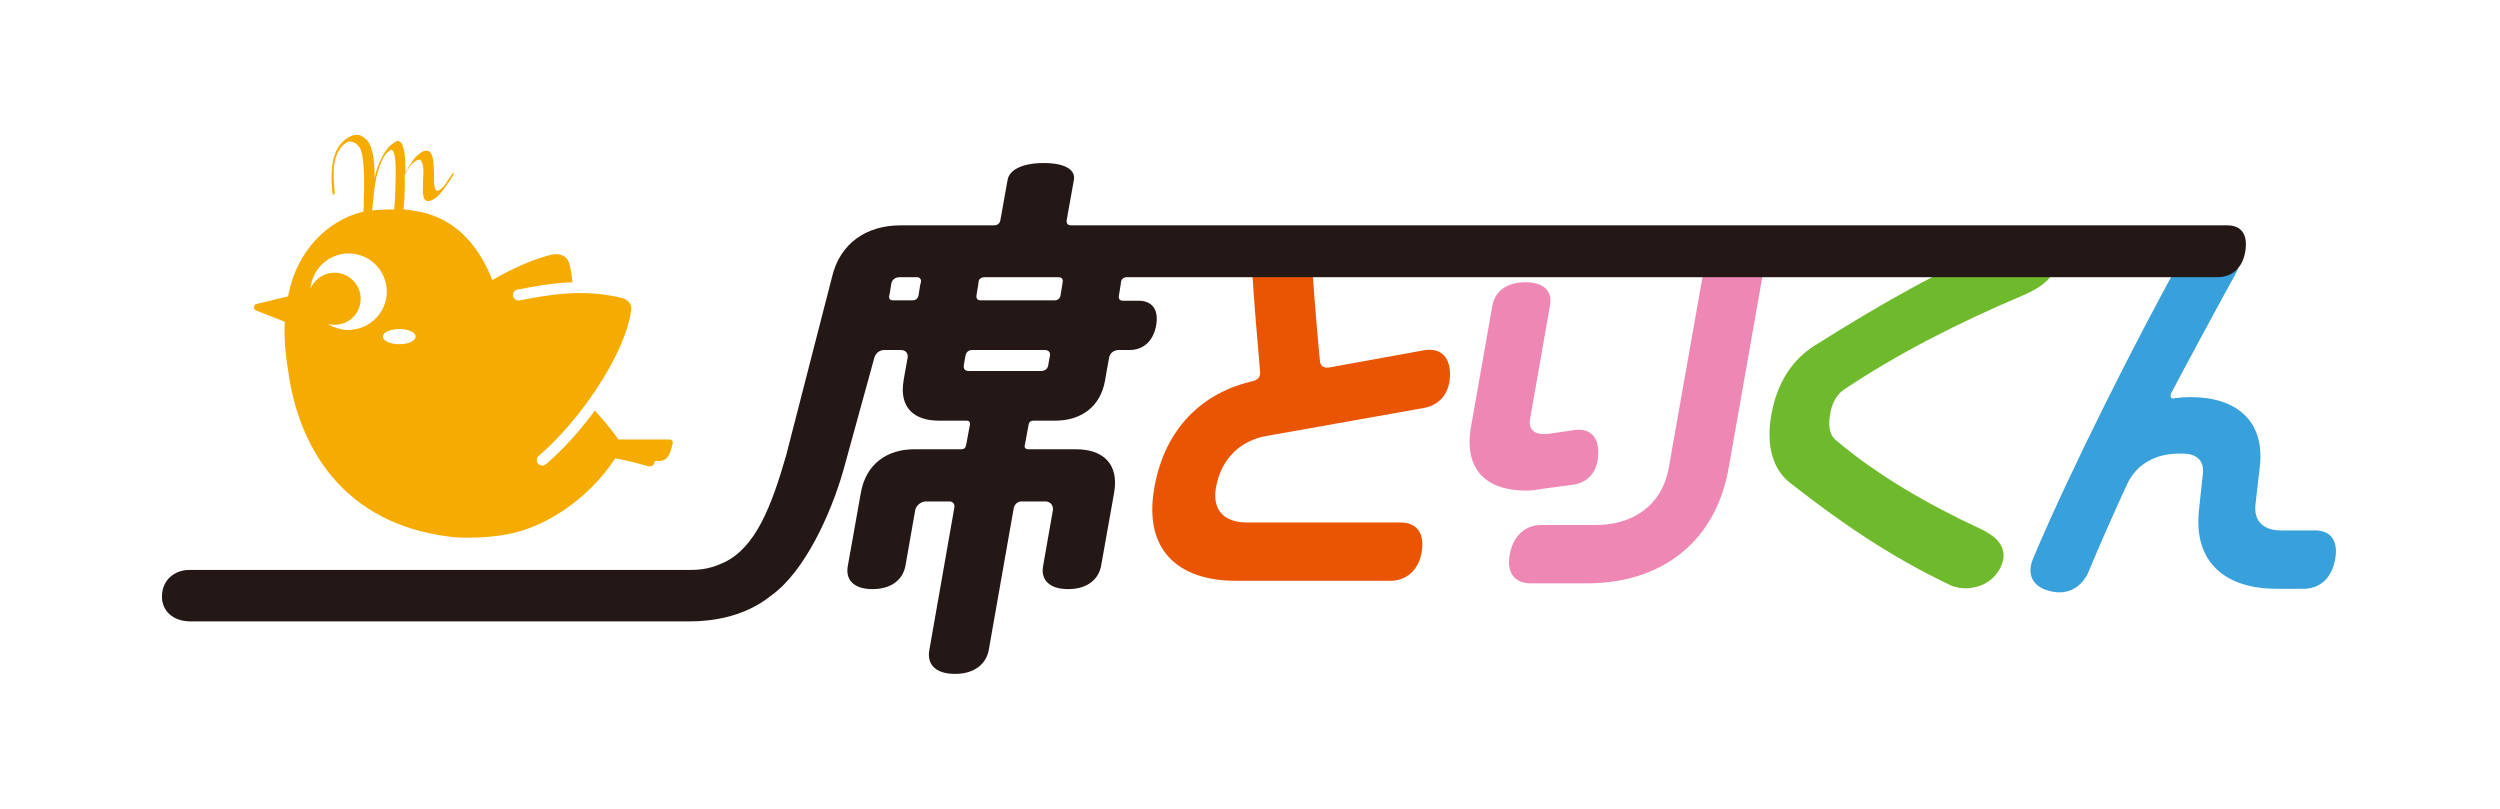
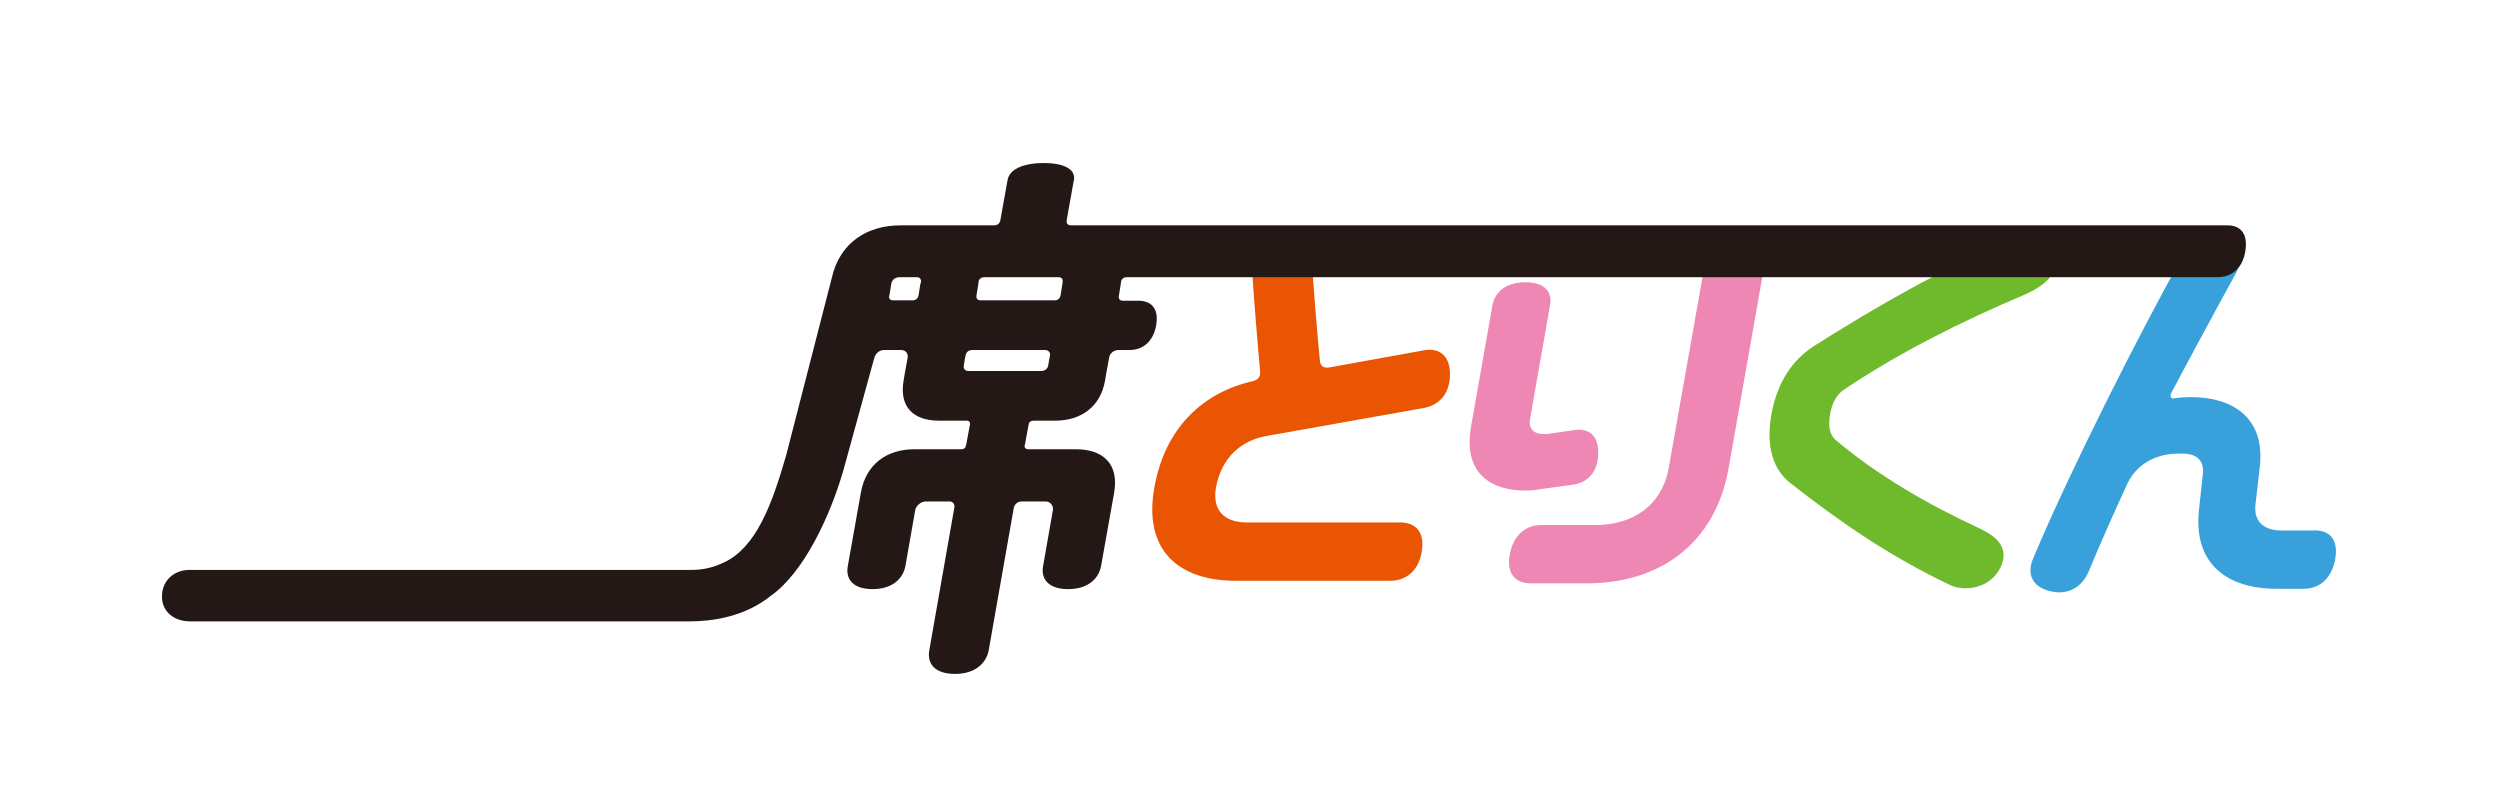
<svg xmlns="http://www.w3.org/2000/svg" version="1.1" id="レイヤー_1" x="0px" y="0px" viewBox="0 0 690 223.2" style="enable-background:new 0 0 690 223.2;" xml:space="preserve">
  <style type="text/css">
	.st0{fill:#EA5504;}
	.st1{fill:#EE87B4;}
	.st2{fill:#6FBA2C;}
	.st3{fill:#38A1DB;}
	.st4{fill-rule:evenodd;clip-rule:evenodd;fill:#231815;}
	.st5{fill:#F6AB00;}
</style>
  <g>
    <path class="st0" d="M392.4,152.3c-0.9,5.4-4.5,8-8.7,8h-42.6c-15.8,0-25.6-8.4-22.5-25.7c2.9-16.5,13.4-26.3,27.2-29.4   c1.2-0.3,2.1-1.1,2-2.4c-0.5-5.4-1.9-22.5-2.2-28c-0.2-4.1,2.2-7.7,7.7-9.1c5.5-1.3,8.4,1,8.7,5.2c0.3,5.7,1.7,23,2.3,28.7   c0.1,1.5,1.2,2.1,2.7,1.8l25.9-4.7c4.2-0.8,7.3,1.3,7.3,6.6s-2.9,8.5-7.2,9.3l-43.3,7.7c-7.1,1.2-12.6,6-14.1,14.3   c-1.1,6.5,2.6,9.6,8.5,9.6h42.4C390.7,144.2,393.3,146.8,392.4,152.3z" />
    <path class="st1" d="M421.1,135.4c-10.7,0-17.2-5.7-15.1-17.6l5.9-33.5c0.7-3.7,3.7-6.4,9.1-6.4s7.5,2.7,6.8,6.4l-5.5,31.3   c-0.5,2.9,1.2,4.2,3.7,4.2c0.3,0,0.6,0,1,0l7.5-1.1c4-0.6,6.8,1.5,6.6,6.6c-0.1,5.2-3.1,8-7.1,8.5l-8.9,1.2   C423.7,135.3,422.4,135.4,421.1,135.4z M487.2,71.9l-10.1,57.3c-3.8,21.4-19.6,31.8-39.1,31.8h-15.5c-4.2,0-6.8-2.6-5.8-8   c1-5.4,4.5-8.1,8.7-8.1h15c10.1,0,18.3-5.2,20.2-15.9l10.1-57.1c0.7-3.9,3.9-6.7,9.5-6.7C485.6,65.3,487.9,68,487.2,71.9z" />
    <path class="st2" d="M552.1,156.7c-3,5.9-9.9,6.5-13.6,4.9c-16.7-7.9-30.5-17.4-44.4-28.3c-4.6-3.6-6.8-9.9-5.2-18.9   c1.6-8.9,5.8-15,11.6-18.8c17.9-11.3,35.1-21.2,54.8-29.5c4.1-1.7,10.9-1.2,12,4.7c1,5.8-4.8,8.9-8.9,10.7   c-17.3,7.3-34.7,16.1-49.4,26c-1.9,1.2-3.4,3.6-3.9,6.9c-0.6,3.4,0,5.7,1.5,7c11.3,9.6,25.4,17.8,40.1,24.6   C550.2,147.7,555,150.8,552.1,156.7z" />
    <path class="st3" d="M644.5,154.4c-1,5.4-4.4,8.1-8.7,8.1h-7.5c-13.9,0-22.9-7.1-21.4-21.6l1.1-10.2c0.4-3.7-1.9-5.5-5.5-5.5h-1.2   c-6.2,0-11.5,2.8-14.1,8.2c-3.7,8-7.3,16.1-10.8,24.5c-1.8,4.1-5.7,6.6-10.8,5.2c-5-1.3-6.2-5-4.4-9.1c10.3-24.5,29-61.4,41.4-83.7   c2.2-4,6.1-5.9,10.9-4.1c4.8,1.9,5.6,5.8,3.3,9.8c-3.5,6.3-14.2,26.1-17.6,32.6c0,0.1-0.1,0.3-0.1,0.4c-0.1,0.7,0.2,1,0.8,1   c0.1,0,0.2,0,0.2-0.1c1.5-0.2,3-0.3,4.5-0.3c12.5,0,20.6,6.4,19.1,19.3l-1.2,10.4c-0.5,4.8,2.5,7.1,7.1,7.1h8.8   C643,146.2,645.5,148.9,644.5,154.4z" />
    <path class="st4" d="M614.8,62.2H295.7c-0.9,0-1.4-0.4-1.3-1.4l1.9-10.6l0.1-0.5c0.5-2.7-2.2-4.7-8.3-4.7c-6.2,0-9.6,2-10,4.7   l-0.1,0.5l-1.9,10.6c-0.2,1-0.9,1.4-1.8,1.4h-25.8c-9.2,0-16.7,4.8-18.9,14.4l-12.6,49c-4.1,14.3-8.5,25.5-17.1,29.6   c-3.2,1.5-5.8,2.1-9.3,2.1H52.2c-3.7,0-7.5,2.5-7.5,7.4c0,4,3.2,6.8,7.8,6.8c0,0,132,0,137.9,0c5.8,0,15-1.1,22.4-7.1   c9.2-6.5,16.5-22.4,20-34.7l8.5-30.9c0.4-1.4,1.5-2.2,2.8-2.2h4.5c1.3,0,2.1,0.8,1.9,2.2l-0.8,4.4l-0.3,1.8   c-1.3,7.5,2.9,11.1,9.7,11.1h7.7c0.6,0,1,0.3,0.9,1.1l-1,5.4l-0.1,0.3c-0.1,0.8-0.6,1.1-1.3,1.1h-13c-7.4,0-13.3,4-14.7,12   l-3.6,20.2c-0.7,3.7,1.5,6.4,6.8,6.4s8.4-2.7,9.1-6.4l2.7-15.4c0.2-1.2,1.6-2.4,2.9-2.4h6.6c0.9,0,1.5,0.8,1.3,1.7l-6.9,39.3   c-0.7,3.8,1.5,6.6,7.1,6.6c5.4,0,8.6-2.8,9.3-6.6l6.9-39.2c0.2-1,1.1-1.8,2.1-1.8h6.7c1.3,0,2.2,1.2,2,2.4l-2.7,15.4   c-0.7,3.7,1.6,6.4,6.9,6.4c5.3,0,8.4-2.7,9.1-6.4l3.6-20.2c1.4-8-3.1-12-10.5-12h-13.2c-0.6,0-1.1-0.3-1-1.1l0.1-0.3l1-5.4   c0.1-0.8,0.7-1.1,1.4-1.1h6c6.8,0,12.4-3.6,13.7-11.1l0.3-1.8l0.8-4.4c0.2-1.4,1.4-2.2,2.7-2.2h3c3.6,0,6.5-2.3,7.3-6.8   c0.8-4.6-1.3-6.8-4.9-6.8H310c-0.9,0-1.3-0.4-1.2-1.3l0.5-3.1l0.1-0.8c0.1-0.8,0.8-1.3,1.6-1.3h301.1c3.7,0,6.8-2.3,7.6-7.1   C620.5,64.6,618.5,62.2,614.8,62.2z M254,78.5l-0.5,3.1c-0.2,0.9-0.9,1.3-1.6,1.3h-5.4c-0.8,0-1.2-0.4-1.1-1.3l0.1-0.2l0.5-3.1   c0.2-1.2,1.2-1.8,2.4-1.8h4.6c0.8,0,1.3,0.5,1.2,1.3L254,78.5z M289.6,99.1l-0.3,1.8c-0.2,1-1,1.5-2,1.5h-19.9   c-1,0-1.5-0.5-1.4-1.5l0.3-1.8l0.2-1c0.2-1,0.9-1.5,1.9-1.5h19.9c1,0,1.6,0.5,1.5,1.5L289.6,99.1z M293.2,78.5l-0.5,3.1   c-0.2,0.9-0.9,1.3-1.6,1.3h-20.4c-0.8,0-1.3-0.4-1.2-1.3l0.5-3.1l0.1-0.8c0.1-0.8,0.9-1.2,1.6-1.2h20.4c0.8,0,1.3,0.4,1.2,1.2   L293.2,78.5z" />
-     <path class="st5" d="M185.5,121.6c-0.2-0.2-0.4-0.3-0.7-0.3l0,0h-14.1c-0.7-1-2.8-3.9-6.5-8c-4.3,5.8-9.1,11.1-13.5,14.8   c-0.3,0.2-0.6,0.4-1,0.4c-0.4,0-0.9-0.2-1.2-0.5c-0.5-0.6-0.5-1.6,0.2-2.2c10.8-9.1,23.9-27.8,25.5-40.2c0.3-2.2-1.7-3.2-2.7-3.4   c-10.8-2.6-20.3-0.8-27.9,0.7h-0.2c-0.8,0.2-1.6-0.4-1.8-1.2c-0.2-0.8,0.4-1.6,1.2-1.8h0.2c4.2-0.8,9.3-1.8,15-2   c-0.2-2-0.5-3.8-0.9-5.2c-0.7-2.5-3.2-2.7-4.5-2.5c-5.1,1.2-10.9,3.7-16.7,7.1c-3.1-7.7-7.3-13-12.9-16.2   c-3.3-1.9-7.1-2.9-11.6-3.3c0-0.1,0-0.2,0-0.3c0.1-0.8,0.1-1.7,0.2-2.6c0-1.1,0.1-1.8,0.1-2.8c0-0.5,0.1-1.3,0-2.3c0-0.5,0-1,0-1.5   c0.1-0.2,0.3-0.6,0.5-0.8c0.2-0.3,0.3-0.6,0.5-0.9c0.2-0.3,0.4-0.6,0.6-0.9c0.2-0.3,0.4-0.5,0.7-0.7c0.6-0.6,1.2-0.9,1.6-0.9   s0.5,0,0.7,0.4c0.2,0.4,0.4,0.9,0.5,1.6s0.1,1.6,0,2.9c-0.1,0.9,0,2.4-0.1,3.6c0,0.6,0.1,1.3,0.2,1.7s0.3,0.8,0.6,1   c0.3,0.2,0.7,0.3,1.2,0.1c0.5-0.1,0.9-0.4,1.4-0.7c0.5-0.3,0.9-0.7,1.4-1.3s1-1.2,1.4-1.8c0.4-0.6,0.8-1.2,1.2-1.7   c0.3-0.5,0.6-0.9,0.8-1.3c0.2-0.3,0.3-0.5,0.3-0.5c0.1-0.3,0-0.4-0.2-0.3c-0.1,0-0.2,0.1-0.2,0.2c-0.1,0.1-0.1,0.2-0.2,0.3l-1,1.5   c-0.3,0.4-0.5,0.8-0.8,1.2c-0.2,0.3-0.5,0.6-0.8,0.9s-0.6,0.5-1,0.7c-0.4,0.2-0.7,0-0.9-0.5c-0.2-0.5-0.3-1.2-0.3-2.1s0-1.1,0-1.8   c0-0.6-0.1-1.5-0.1-2.6c-0.1-1.4-0.3-2.2-0.4-2.5c-0.1-0.4-0.3-0.7-0.5-1c-0.2-0.3-0.5-0.4-0.9-0.5c-0.4,0-0.7,0-1.2,0.2   c-0.6,0.3-1.1,0.8-1.6,1.2c-0.3,0.2-1,1-1.2,1.4c-0.3,0.4-0.5,0.8-0.8,1.2c-0.2,0.4-0.4,0.7-0.6,1.1c-0.3,0.4-0.4,0.8-0.6,1.1   c0.1-7.2-1-8.5-1.7-8.8c-0.3-0.2-0.7-0.1-1.2,0.2c-0.6,0.4-1.1,0.8-1.6,1.3s-0.9,1-1.2,1.6c-0.4,0.5-0.7,1.1-1,1.7   c-0.3,0.6-0.5,1.1-0.7,1.6c-0.5,1.3-0.8,2.2-1.1,3.9c0-3.1-0.1-8.4-2.1-10.6c-0.4-0.5-1.3-1-1.6-1.2c-0.3-0.2-0.6-0.3-1-0.3   c-0.4,0-0.8,0-1.4,0.2c-0.5,0.2-1.1,0.4-1.7,0.9c-0.7,0.5-1.3,1.1-1.8,1.7c-0.5,0.7-0.9,1.4-1.2,2.2c-0.3,0.8-0.6,1.6-0.7,2.4   c-0.2,0.8-0.3,1.6-0.3,2.4c-0.1,0.8-0.1,1.5-0.1,2.3c0,0.7,0,1.4,0.1,1.9c0,0.6,0.1,1,0.1,1.4c0,0.4,0.1,0.6,0.1,0.7   c0,0.2,0,0.3,0.1,0.4c0.1,0.1,0.1,0.1,0.2,0c0.1,0,0.1-0.1,0.2-0.3c0.1-0.1,0.1-0.3,0.1-0.5c0-0.1,0-0.3-0.1-0.7   c0-0.3-0.1-0.8-0.1-1.3s-0.1-1.1-0.1-1.8c0-0.6,0-1.3,0-2s0.1-1.4,0.2-2.1c0.1-0.7,0.3-1.4,0.6-2.1c0.2-0.7,0.6-1.3,1-1.9   c0.4-0.6,0.9-1.1,1.5-1.5c0.5-0.4,1-0.5,1.4-0.4c0.4,0.1,1.5,0.1,2.5,1.7c0.6,1,0.9,3.1,1,4.7c0.2,2,0.2,3.5,0.2,6.1   c0,0.9-0.1,2.9-0.1,3.9s0,2-0.1,2.9l0,0C90.2,60.8,82,69.5,79.7,80.9c-0.1,0.3-0.1,0.6-0.2,0.9l-8.7,2.1c-0.4,0.1-0.7,0.4-0.7,0.9   c0,0.4,0.2,0.8,0.6,0.9l7.9,3.1c-0.3,5.6,0.4,10.3,1.1,14.6v0.1c1.8,12,6.5,22.3,13.5,29.8c8,8.6,18.9,13.6,32.4,15   c1.3,0.1,2.5,0.1,3.8,0.1c3.5,0,6.8-0.3,9.8-0.8c11.4-1.8,23.4-10.1,30.6-21.1c3.9,0.7,6.3,1.4,7.7,1.8c1.4,0.4,2,0.6,2.6,0.2   c0.3-0.2,0.5-0.5,0.5-0.9l0.2-0.4c3.2,0.3,4-1,4.9-5C185.7,122,185.7,121.8,185.5,121.6z M103,55.3c0.1-1.4,0.3-2.9,0.5-4.3   c0.2-1.4,0.5-2.8,0.9-4c0.4-1.2,0.7-2.1,1.2-3.1s1.2-1.9,2-2.4c0.4-0.2,0.7-0.2,0.9,0.2c0.2,0.4,0.4,0.9,0.5,1.7   c0.1,0.7,0.2,1.6,0.2,2.7c0,1,0,2.1,0,3.2c-0.1,2.4-0.1,5.4-0.4,8.5c-1.2,0-2.4,0-3.7,0.1c-0.8,0-1.6,0.1-2.4,0.2   C102.8,57.1,102.9,56.2,103,55.3z M97.3,91c-2.5,0.3-4.9-0.4-6.8-1.6c0.8,0.2,1.7,0.3,2.6,0.2c4-0.4,6.8-3.9,6.4-7.9   c-0.4-3.9-4-6.8-7.9-6.4c-2.7,0.3-4.9,2-5.9,4.4c0.4-5,4.3-9.1,9.4-9.7c5.8-0.6,11,3.6,11.6,9.4C107.3,85.2,103.1,90.3,97.3,91z    M110.2,95c-2.5,0-4.5-0.9-4.5-2.1c0-0.9,1.1-1.6,2.8-1.9c0.4-0.1,0.8-0.2,1.3-0.2c0.1,0,0.1,0,0.2,0s0.1,0,0.2,0   c2.5,0,4.5,0.9,4.5,2.1S112.7,95,110.2,95z" />
  </g>
</svg>